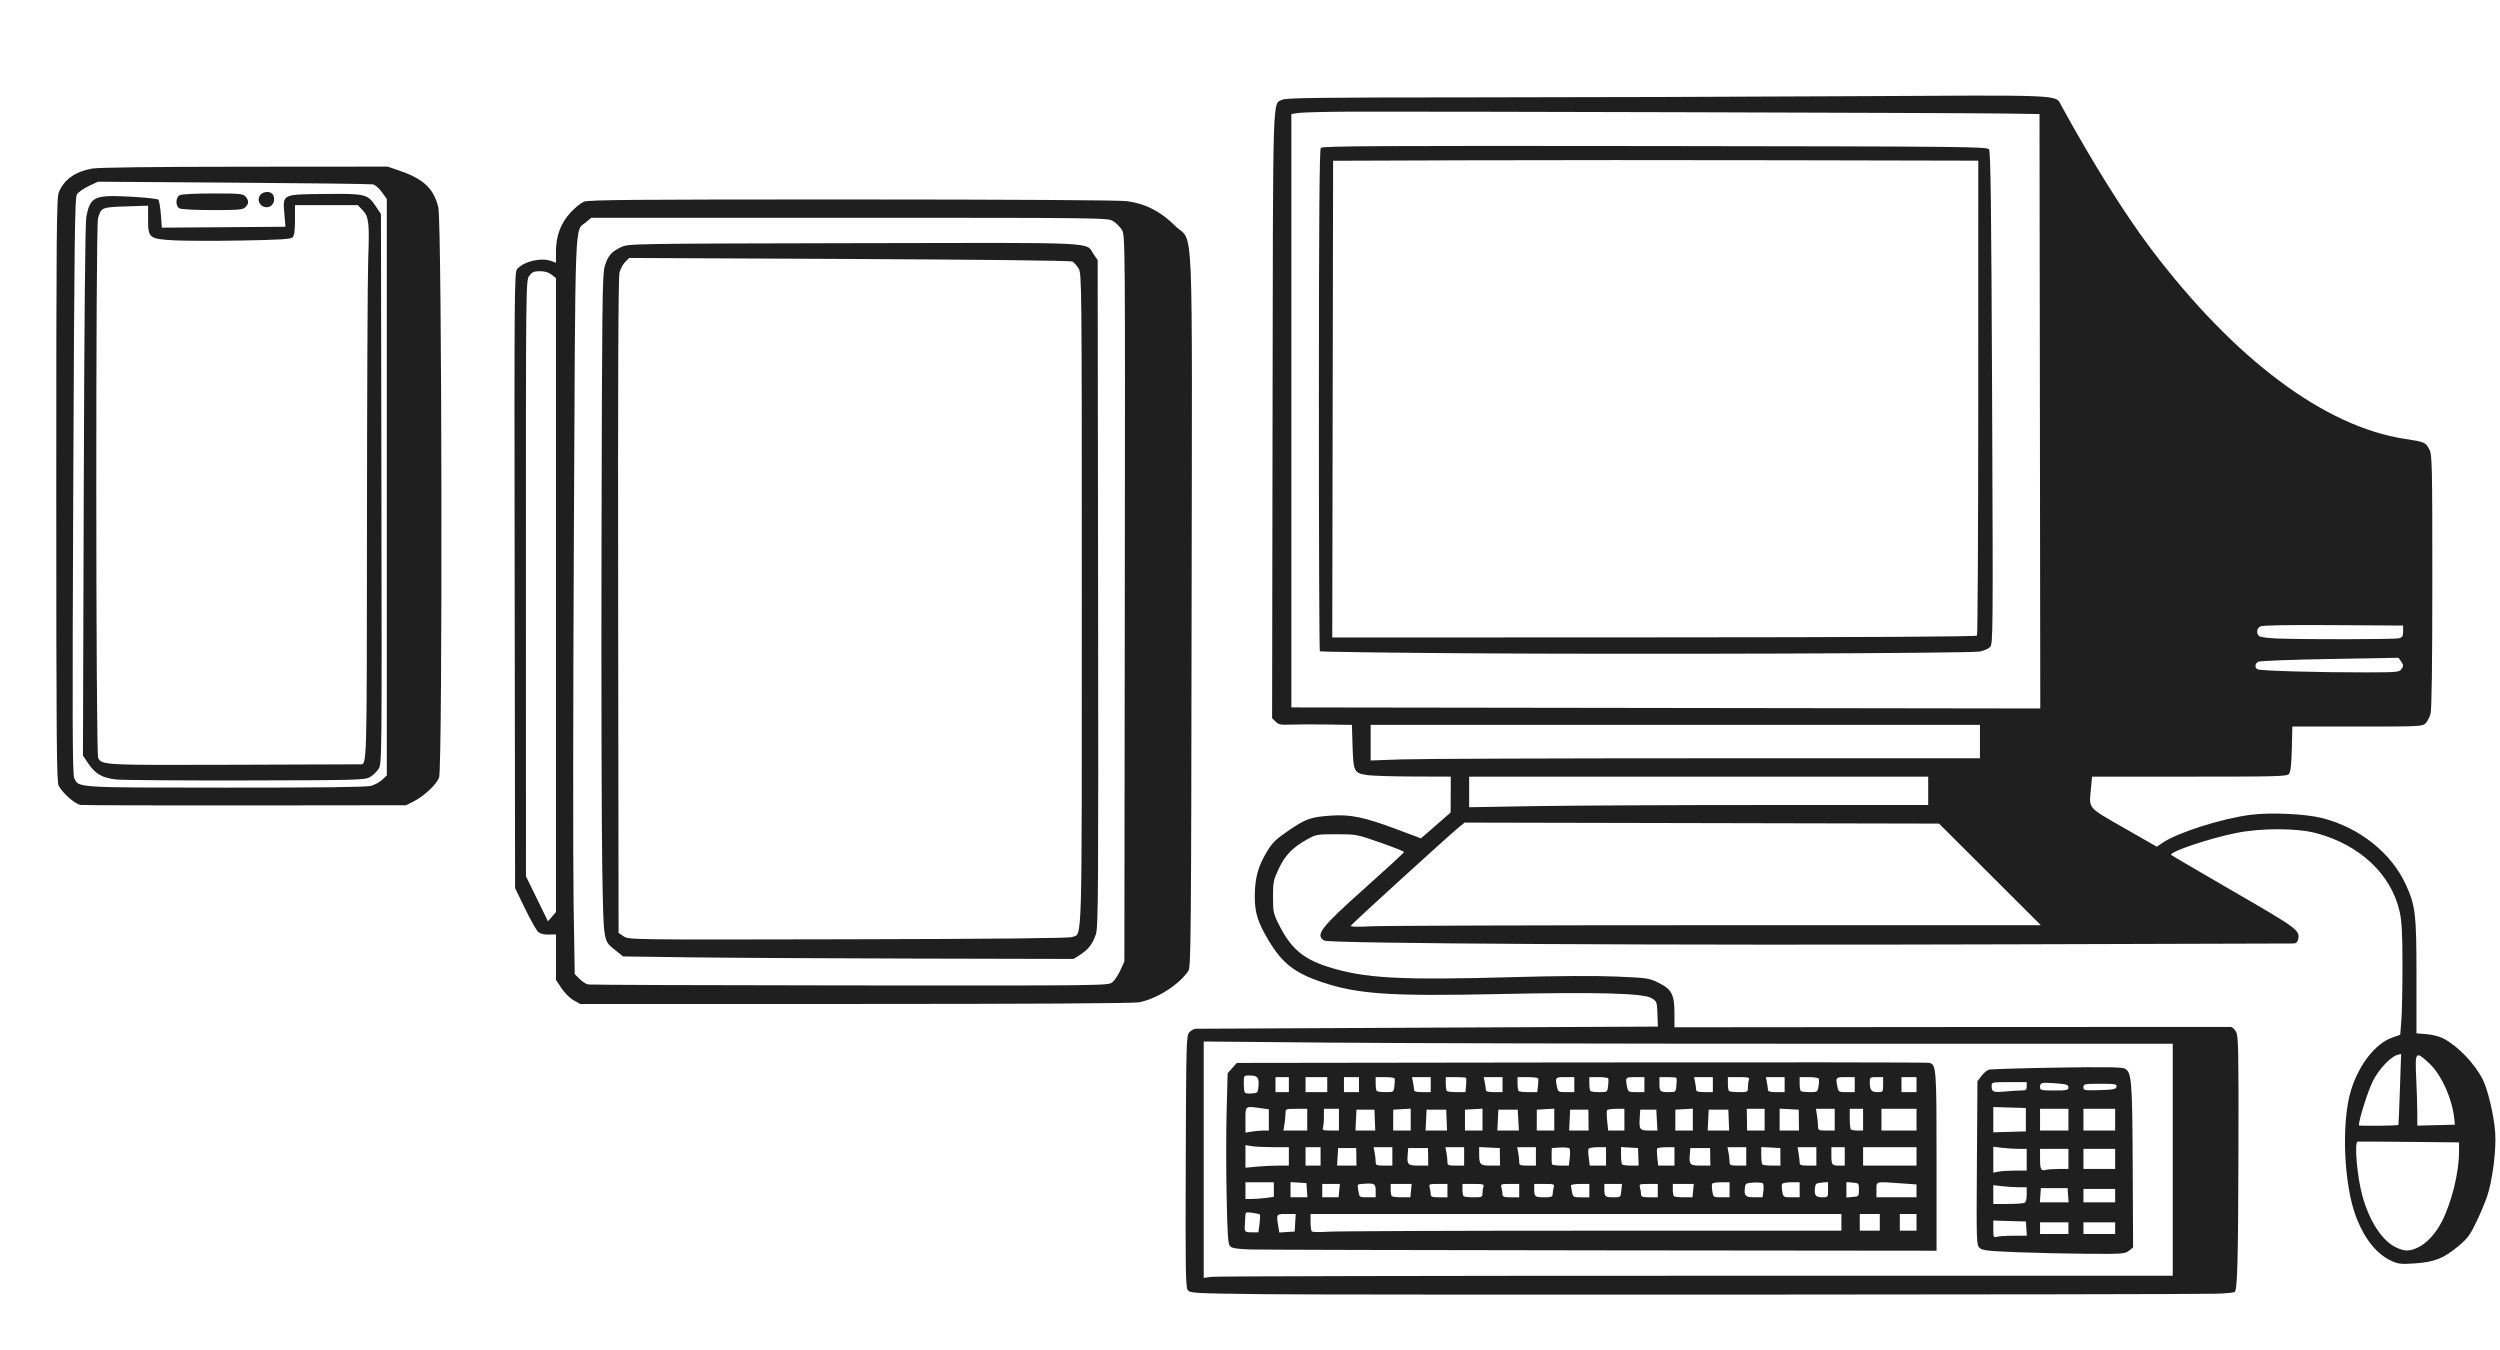
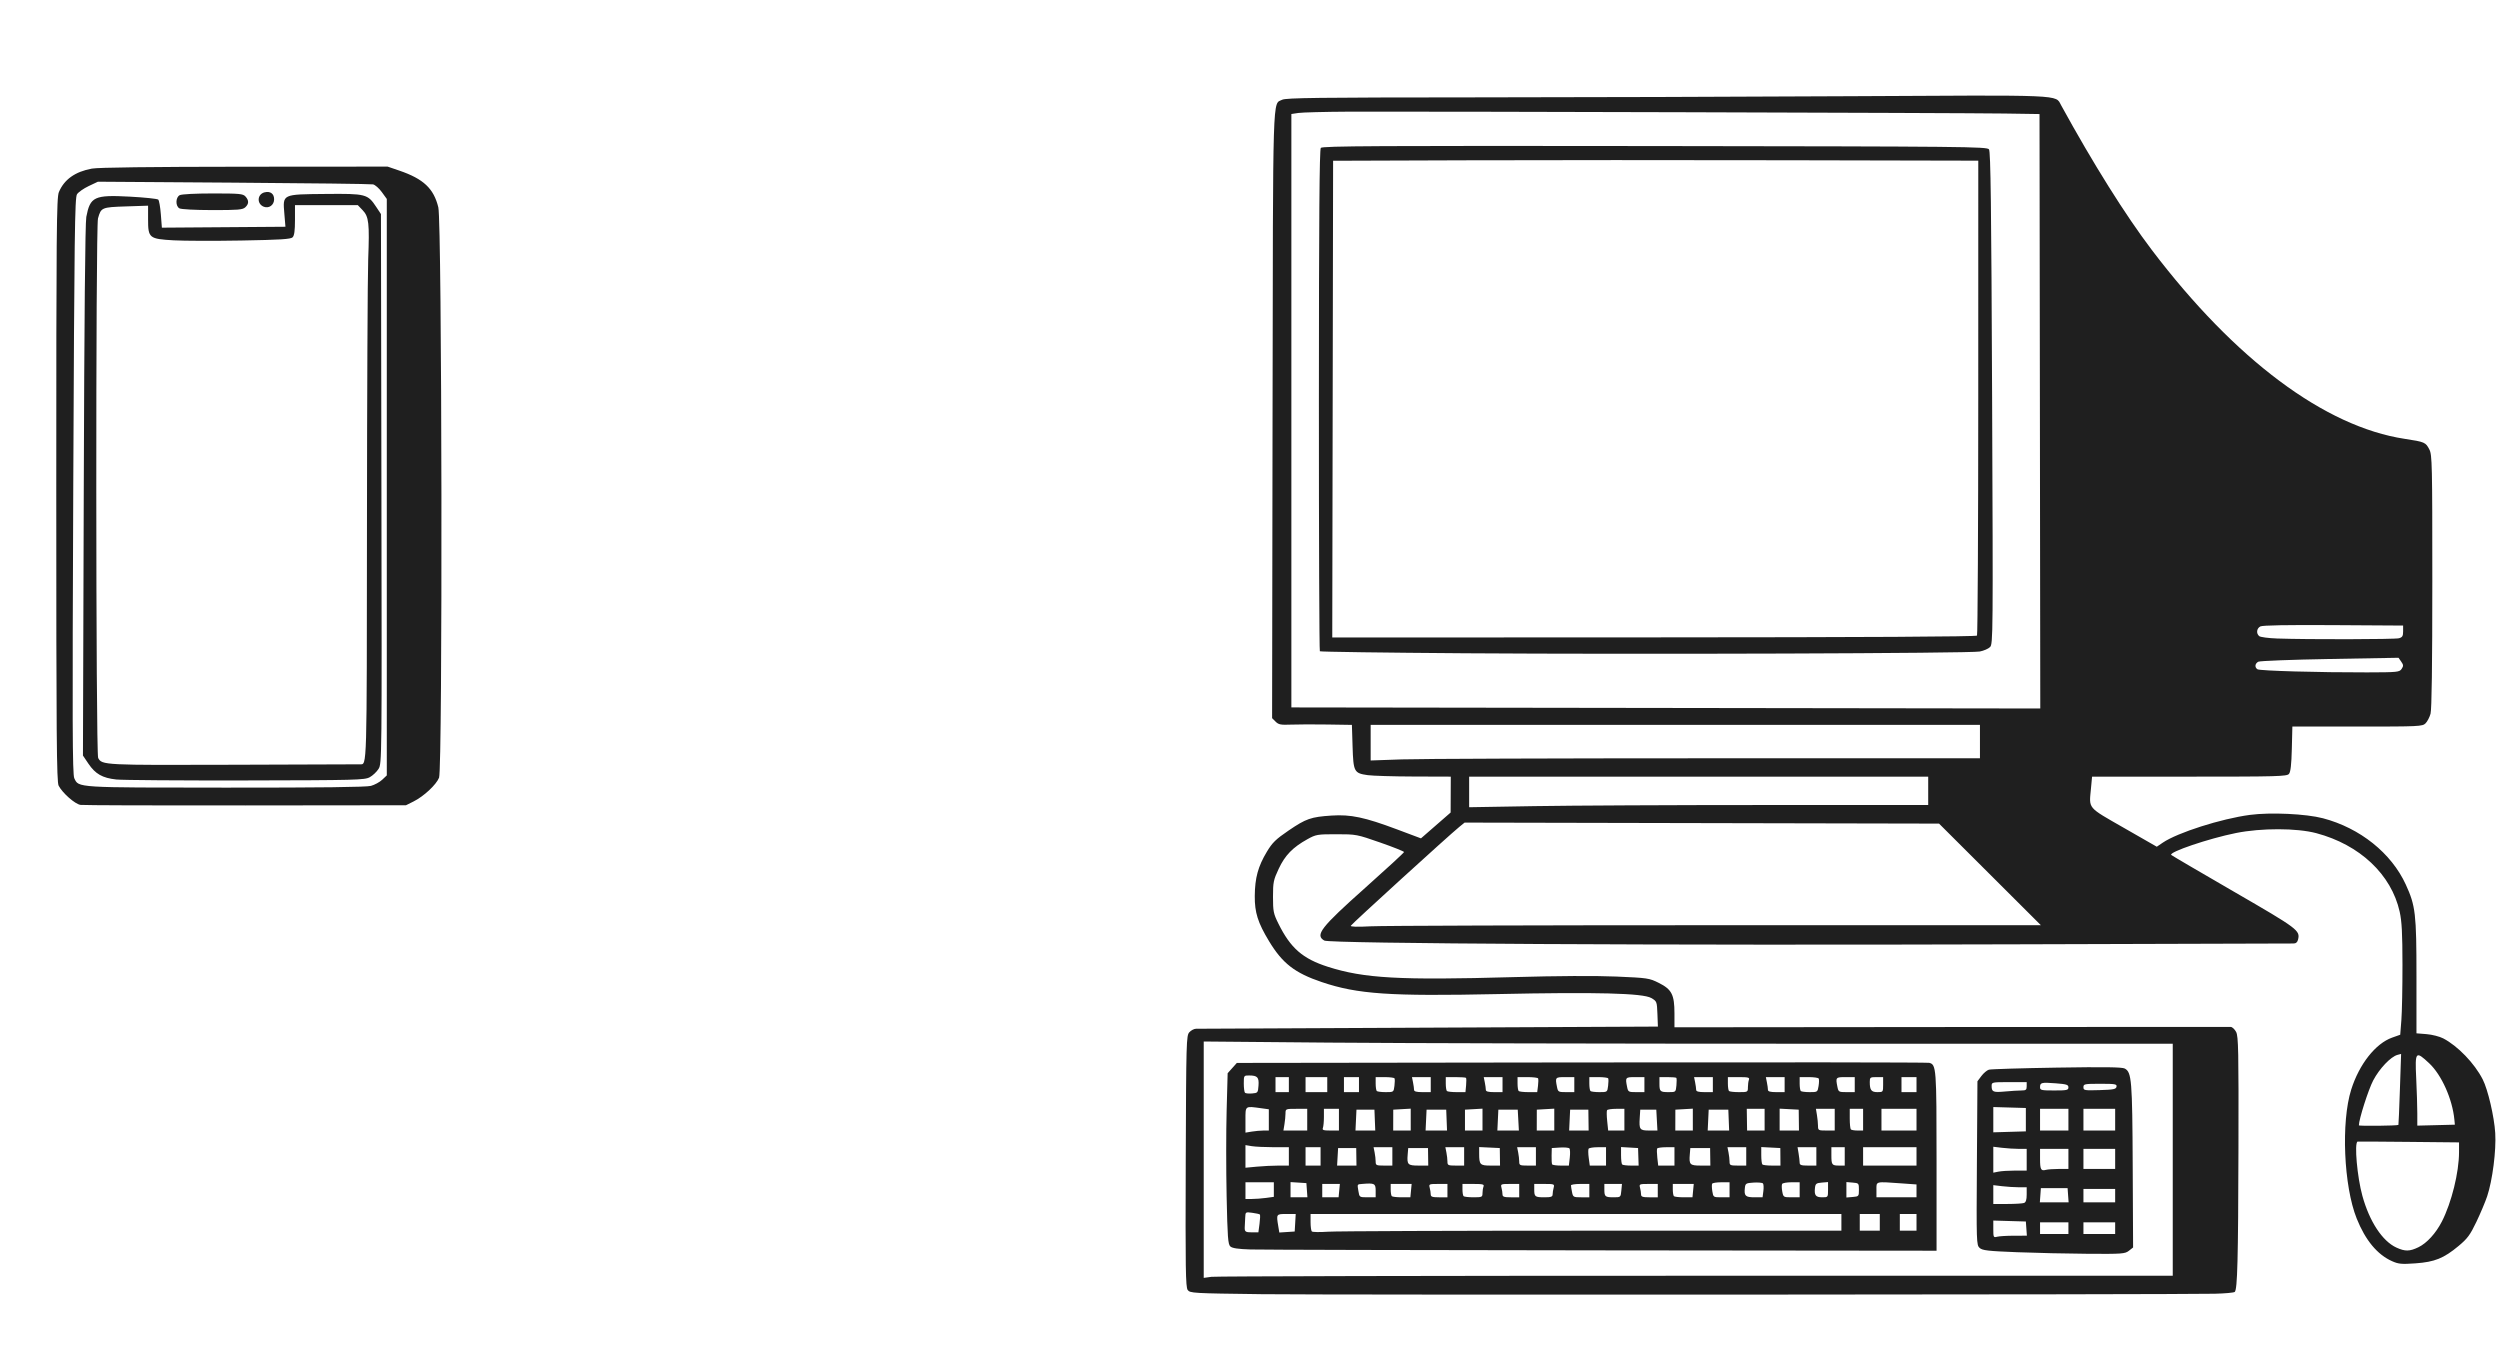
<svg xmlns="http://www.w3.org/2000/svg" xmlns:ns1="http://sodipodi.sourceforge.net/DTD/sodipodi-0.dtd" xmlns:ns2="http://www.inkscape.org/namespaces/inkscape" width="2000" height="1080" viewBox="0 0 529.167 285.75" version="1.1" id="svg1" ns1:docname="header.svg" ns2:version="1.3.2 (1:1.3.2+202311252150+091e20ef0f)">
  <ns1:namedview id="namedview1" pagecolor="#ffffff" bordercolor="#666666" borderopacity="1.0" ns2:showpageshadow="2" ns2:pageopacity="0.0" ns2:pagecheckerboard="0" ns2:deskcolor="#d1d1d1" ns2:zoom="0.53499997" ns2:cx="1000.0001" ns2:cy="540.18695" ns2:window-width="1920" ns2:window-height="1008" ns2:window-x="0" ns2:window-y="0" ns2:window-maximized="1" ns2:current-layer="svg1" />
  <defs id="defs1" />
  <g id="layer1">
    <g id="g3" transform="matrix(0.265,0,0,0.265,88.574,9.8)">
-       <path style="fill:#1f1f1f;fill-opacity:1" d="m 123.842,761.909 c -2.985,-1.691 -7.241,-5.932 -9.667,-9.634 l -4.333,-6.613 v -18.143 -18.143 l -5.859,0.128 c -3.828,0.084 -6.743,-0.672 -8.409,-2.179 -1.402,-1.269 -6.115,-9.651 -10.474,-18.628 l -7.925,-16.322 -0.344,-245.922 c -0.326,-233.023 -0.221,-246.06 2,-248.56 5.57,-6.27 19.373,-9.419 27.59,-6.295 l 3.42,1.3 v -9.25 c 0,-12.339 3.908,-22.599 11.862,-31.141 3.376,-3.625 8.069,-7.406 10.429,-8.401 3.553,-1.498 40.361,-1.802 214,-1.768 127.745,0.025 213.612,0.548 219.695,1.337 14.639,1.899 27.053,8.236 38.437,19.619 15.234,15.234 13.697,-20.227 13.278,306.395 -0.334,259.712 -0.56,285.687 -2.513,288.667 -7.268,11.086 -25.35,22.615 -39.62,25.261 -4.489,0.832 -87.865,1.315 -226.667,1.314 l -219.566,-0.002 z m 430.302,-14.228 c 1.83,-1.44 4.761,-5.79 6.513,-9.667 l 3.185,-7.049 0.337,-290 c 0.334,-287.644 0.315,-290.035 -2.321,-294.346 -1.462,-2.39 -4.614,-5.538 -7.004,-6.995 -4.287,-2.614 -7.142,-2.65 -210.577,-2.654 l -206.231,-0.005 -4.284,3.604 c -9.136,7.687 -8.386,-11.804 -9.629,250.396 -0.619,130.533 -0.716,262.708 -0.217,293.722 l 0.908,56.389 3.853,3.853 c 2.119,2.119 5.198,4.113 6.842,4.43 1.644,0.317 95.758,0.658 209.142,0.758 202.992,0.179 206.205,0.141 209.482,-2.436 z m -339.18,-20.011 -51.545,-0.705 -5.035,-4.077 c -11.145,-9.024 -10.418,-4.892 -11.565,-65.685 -0.563,-29.831 -0.834,-148.738 -0.601,-264.238 0.373,-185.424 0.665,-210.821 2.499,-217.018 2.536,-8.566 5.323,-11.86 13.125,-15.509 5.993,-2.803 6.209,-2.807 185.68,-3.196 199.756,-0.433 185.031,-1.096 191.654,8.631 l 3.333,4.896 0.343,266.058 c 0.308,238.721 0.128,266.705 -1.749,272.356 -2.591,7.802 -6.086,12.341 -12.734,16.537 l -5.141,3.245 -128.36,-0.295 c -70.598,-0.162 -151.555,-0.612 -179.905,-1 z m 307.118,-16.21 c 8.292,-3.266 7.761,15.244 7.755,-270.029 0,-254.895 -0.054,-259.879 -2.595,-264.047 -1.425,-2.337 -3.672,-4.805 -4.995,-5.486 -1.421,-0.732 -74.33,-1.559 -178.195,-2.022 l -175.79,-0.784 -3.117,3.117 c -1.714,1.714 -3.76,5.506 -4.546,8.425 -0.999,3.712 -1.328,83.844 -1.093,266.434 l 0.337,261.125 4.035,2.72 c 4.018,2.708 4.786,2.718 179.333,2.337 118.984,-0.26 176.446,-0.834 178.871,-1.79 z M 109.842,438.321 v -253.162 l -3.513,-2.763 c -2.327,-1.83 -5.465,-2.763 -9.293,-2.763 -4.769,0 -6.258,0.646 -8.509,3.69 -2.725,3.686 -2.728,3.962 -2.696,241.665 l 0.033,237.975 8.79,17.98 8.79,17.98 3.199,-3.719 3.199,-3.719 z" id="path1" />
      <path style="fill:#1f1f1f;fill-opacity:1" d="m -269.957,605.918 c -4.353,-0.631 -14.32,-9.386 -17.44,-15.32 -1.614,-3.07 -1.893,-37.888 -1.893,-236.376 0,-207.429 0.225,-233.315 2.071,-237.733 4.218,-10.099 12.945,-16.321 26.371,-18.803 5.037,-0.931 47.115,-1.451 121.958,-1.508 l 114.268,-0.086 9.333,3.193 c 19.337,6.616 27.511,14.318 31.158,29.359 2.919,12.038 3.483,448.35 0.589,455.554 -2.268,5.645 -12.214,14.903 -20.414,19.001 l -6,2.999 -128,0.15 c -70.4,0.082 -129.8,-0.111 -132,-0.43 z m 232,-15.185 c 2.933,-0.798 6.983,-3.006 9,-4.909 l 3.667,-3.459 V 352.149 121.932 l -3.988,-5.505 c -2.193,-3.028 -5.343,-5.789 -7,-6.136 -1.657,-0.347 -51.781,-0.969 -111.388,-1.381 l -108.375,-0.75 -7.339,3.472 c -4.036,1.909 -8.244,4.853 -9.351,6.542 -1.764,2.692 -2.132,31.363 -2.985,232.881 -0.808,190.776 -0.67,230.45 0.812,233.578 3.627,7.652 0.491,7.458 120.947,7.506 75.696,0.031 112.352,-0.413 116,-1.405 z M -241.417,585.626 c -10.99,-1.176 -16.668,-4.408 -22.222,-12.652 l -4.349,-6.455 0.648,-211.493 c 0.422,-137.529 1.131,-214.03 2.029,-218.748 3.075,-16.159 6.37,-17.699 34.665,-16.2 11.867,0.629 22.137,1.704 22.822,2.389 0.685,0.685 1.612,6.005 2.06,11.822 l 0.815,10.577 49.351,-0.366 49.351,-0.366 -0.869,-10.416 c -1.316,-15.784 -2.004,-15.456 33.055,-15.785 32.175,-0.302 33.493,0.039 40.383,10.449 l 3.72,5.621 0.374,219.431 c 0.369,216.927 0.343,219.48 -2.274,223.7 -1.456,2.348 -4.625,5.348 -7.04,6.667 -4.102,2.24 -10.646,2.41 -99.059,2.582 -52.067,0.101 -98.624,-0.239 -103.46,-0.757 z m 194.794,-12.12 c 5.547,-0.04 5.364,6.329 5.494,-191.397 0.069,-104.084 0.511,-199.444 0.982,-211.91 1.096,-28.99 0.515,-34.124 -4.451,-39.307 l -3.858,-4.027 h -25.084 -25.084 v 11.905 c 0,8.479 -0.542,12.447 -1.884,13.789 -1.504,1.504 -9.772,2.024 -41,2.576 -21.514,0.38 -45.821,0.308 -54.017,-0.16 -19.594,-1.119 -20.432,-1.807 -20.432,-16.765 v -10.909 l -17.667,0.583 c -19.429,0.641 -19.904,0.845 -22.344,9.587 -1.896,6.791 -1.759,427.422 0.14,430.97 3.062,5.72 4.139,5.775 108.013,5.419 54.555,-0.187 100.091,-0.346 101.191,-0.354 z M -190.957,129.425 c -3.233,-1.883 -3.073,-8.737 0.246,-10.513 1.502,-0.804 12.548,-1.38 26.46,-1.38 21.442,0 24.106,0.249 26.088,2.438 2.868,3.169 2.794,5.95 -0.232,8.688 -2.082,1.884 -5.932,2.201 -26.333,2.166 -13.737,-0.023 -24.887,-0.618 -26.228,-1.4 z m 67.451,-1.267 c -5.763,-2.239 -5.379,-10.008 0.57,-11.501 4.588,-1.152 7.647,1.058 7.647,5.524 0,4.587 -4.106,7.574 -8.216,5.977 z" id="path2" />
      <path style="fill:#1f1f1f;fill-opacity:1" d="m 672.786,996.72 c -54.23,-0.674 -56.517,-0.804 -58.366,-3.334 -1.644,-2.249 -1.871,-17.228 -1.558,-102.861 0.35,-96.034 0.471,-100.344 2.879,-103.005 1.382,-1.527 3.782,-2.786 5.333,-2.797 1.551,-0.012 85.194,-0.404 185.873,-0.873 l 183.053,-0.852 -0.386,-10.087 c -0.379,-9.909 -0.466,-10.134 -4.918,-12.729 -6.659,-3.882 -43.788,-4.835 -122.755,-3.149 -86.112,1.838 -111.836,0.079 -140.483,-9.604 -21.48,-7.261 -31.323,-14.896 -42.036,-32.607 -8.977,-14.84 -11.531,-22.92 -11.425,-36.138 0.117,-14.451 2.626,-23.633 9.655,-35.333 4.383,-7.296 7.119,-9.971 17.299,-16.912 14.013,-9.555 17.928,-10.92 34.389,-11.996 15.33,-1.001 26.415,1.341 52.313,11.052 l 19.093,7.16 11.846,-10.319 11.846,-10.319 0.061,-14.333 0.061,-14.333 -29.667,-0.097 c -16.317,-0.053 -32.841,-0.549 -36.72,-1.101 -10.854,-1.545 -11.426,-2.626 -12.055,-22.8 l -0.54,-17.335 -19.509,-0.306 c -10.73,-0.169 -23.822,-0.131 -29.092,0.083 -8.243,0.335 -9.972,10e-4 -12.361,-2.388 l -2.778,-2.778 0.361,-242.305 c 0.393,-263.778 -0.103,-247.606 7.725,-251.655 2.899,-1.499 29.205,-1.827 150.74,-1.88 80.976,-0.035 217.429,-0.457 303.229,-0.937 171.888,-0.962 163.48,-1.317 168.101,7.11 25.726,46.913 51.419,87.909 72.525,115.722 66.484,87.612 138.215,141.174 202.04,150.865 15.97,2.425 16.688,2.738 19.665,8.569 2.159,4.229 2.331,12.018 2.326,105.233 0,66.765 -0.481,102.38 -1.418,105.753 -0.777,2.798 -2.574,6.248 -3.993,7.667 -2.463,2.463 -4.938,2.58 -54.477,2.58 h -51.897 l -0.437,17.8 c -0.309,12.588 -0.972,18.444 -2.267,20 -1.662,1.999 -8.952,2.2 -79.553,2.2 h -77.723 l -0.91,9.716 c -1.521,16.236 -3.132,14.326 26.31,31.194 l 26.293,15.064 4.794,-3.253 c 11.803,-8.01 46.65,-19.115 69.567,-22.169 16.392,-2.185 44.844,-0.871 58.386,2.695 29.611,7.799 54.617,27.819 66.147,52.958 7.782,16.968 8.52,23.317 8.52,73.307 v 45.511 l 8.039,0.645 c 4.421,0.355 10.421,1.884 13.333,3.399 11.632,6.05 25.004,19.938 31.548,32.766 4.163,8.16 9.175,29.638 9.996,42.835 0.863,13.87 -2.2,37.843 -6.458,50.555 -1.494,4.461 -5.364,13.644 -8.598,20.405 -5.003,10.457 -7.124,13.328 -14.204,19.224 -11.876,9.889 -19.089,12.802 -34.423,13.9 -11.073,0.793 -13.55,0.567 -18.667,-1.707 -11.837,-5.259 -21.349,-16.717 -28.306,-34.094 -10.373,-25.911 -12.551,-77.12 -4.38,-102.984 6.413,-20.302 19.405,-36.804 32.689,-41.522 l 6.461,-2.295 0.913,-11.676 c 0.502,-6.422 0.897,-26.32 0.877,-44.218 -0.028,-25.299 -0.527,-34.736 -2.24,-42.398 -6.653,-29.747 -31.835,-53.465 -66.58,-62.709 -15.568,-4.142 -43.896,-4.191 -64.182,-0.111 -21.762,4.377 -54.104,15.35 -51.661,17.527 0.646,0.576 23.28,13.838 50.296,29.472 51.156,29.603 52.79,30.83 50.928,38.246 -0.519,2.069 -1.724,3.032 -3.741,2.988 -1.636,-0.035 -102.275,0.263 -223.641,0.661 -277.594,0.912 -546.013,-0.548 -550.333,-2.994 -7.638,-4.323 -2.891,-10.447 32.667,-42.144 17.05,-15.199 31,-28.058 31,-28.575 0,-0.517 -8.55,-3.928 -19,-7.579 -18.713,-6.539 -19.242,-6.639 -35,-6.639 -15.243,0 -16.338,0.187 -23.139,3.954 -11.728,6.496 -17.911,12.857 -22.95,23.611 -4.208,8.979 -4.578,10.792 -4.578,22.435 0,11.58 0.368,13.41 4.29,21.333 9.733,19.663 19.373,28.084 39.546,34.546 28.904,9.259 57.123,10.831 148.164,8.252 35.358,-1.001 65.631,-1.17 82.128,-0.458 25.174,1.086 26.416,1.271 34,5.06 10.367,5.179 12.534,9.39 12.537,24.367 v 11.101 l 221,-0.21 c 121.55,-0.116 222.035,-0.161 223.299,-0.101 1.264,0.06 3.222,1.895 4.351,4.077 1.793,3.468 2.025,15.184 1.838,93 -0.213,88.781 -0.822,112.496 -2.939,114.592 -0.615,0.609 -7.815,1.266 -16,1.46 -30.159,0.717 -707.437,1.026 -761.99,0.348 z m 347.628,-14.702 380.814,-6e-4 v -92.666 -92.666 l -286.78,3.5e-4 c -157.729,1.9e-4 -331.879,-0.398 -387,-0.886 l -100.22,-0.886 v 94.401 94.401 l 6.186,-0.848 c 3.402,-0.466 177.552,-0.848 387,-0.849 z m 256.322,-18.807 c -23.137,-0.907 -27.544,-1.414 -29.765,-3.424 -2.53,-2.29 -2.594,-4.267 -2.175,-67.73 l 0.431,-65.371 3.168,-4.222 c 1.743,-2.322 4.443,-4.592 6,-5.044 1.557,-0.452 25.951,-1.193 54.208,-1.647 38.028,-0.611 52.133,-0.42 54.288,0.733 5.523,2.956 6.027,9.133 6.352,77.884 l 0.308,65.038 -3.342,2.629 c -3.117,2.452 -5.329,2.615 -32.829,2.424 -16.218,-0.113 -41.708,-0.684 -56.645,-1.27 z m -2.432,-13.174 10.41,-0.018 -0.41,-5.667 -0.41,-5.667 -13,-0.382 -13,-0.382 v 6.87 c 0,6.474 0.173,6.824 3,6.066 1.65,-0.442 7.684,-0.812 13.41,-0.822 z m 43.59,-6.018 v -4.667 h -11.333 -11.333 v 4.667 4.667 h 11.333 11.333 z m 37.333,0 v -4.667 h -12.667 -12.667 v 4.667 4.667 h 12.667 12.667 z m -72.776,-20.143 c 1.48,-0.568 2.109,-2.556 2.109,-6.667 v -5.857 l -6.333,-0.012 c -3.483,-0.006 -9.483,-0.39 -13.333,-0.852 l -7,-0.841 v 7.519 7.519 h 11.224 c 6.173,0 12.173,-0.364 13.333,-0.809 z m 35.186,-6.191 -0.41,-5.667 h -10.667 -10.667 l -0.41,5.667 -0.41,5.667 h 11.487 11.487 z m 37.59,0.333 v -5.333 h -12.667 -12.667 v 5.333 5.333 h 12.667 12.667 z m -79.833,-20 h 9.167 v -8.667 -8.667 l -6.333,-0.012 c -3.483,-0.006 -9.483,-0.39 -13.333,-0.852 l -7,-0.841 v 10.352 10.352 l 4.167,-0.833 c 2.292,-0.458 8.292,-0.833 13.333,-0.833 z m 34.833,-1.315 7.667,-0.018 v -8 -8 h -11.333 -11.333 v 7.778 c 0,8.671 0.706,10.04 4.633,8.984 1.485,-0.399 6.151,-0.734 10.367,-0.744 z m 45,-8.018 v -8 h -12.667 -12.667 v 8 8 h 12.667 12.667 z m -71.333,-31.333 v -9.333 l -13,-0.382 -13,-0.382 v 10.097 10.097 l 13,-0.382 13,-0.382 z m 34,0 v -8.667 h -11.333 -11.333 v 8.667 8.667 h 11.333 11.333 z m 37.333,0 v -8.667 h -12.667 -12.667 v 8.667 8.667 h 12.667 12.667 z m -75,-23.324 c 3.731,-0.008 4.333,-0.473 4.333,-3.343 v -3.333 h -14 c -13.778,0 -14,0.049 -14,3.111 0,4.725 1.269,5.246 10.667,4.376 4.767,-0.441 10.617,-0.806 13,-0.811 z m 37.667,-2.484 c 0,-2.129 -1.434,-2.583 -10.262,-3.25 -11.379,-0.861 -12.405,-0.601 -12.405,3.137 0,2.359 1.004,2.588 11.333,2.588 10.151,0 11.333,-0.258 11.333,-2.474 z m 38.416,-0.526 c 0.401,-2.097 -0.912,-2.333 -12.985,-2.333 -12.622,0 -13.431,0.164 -13.431,2.715 0,2.571 0.687,2.695 12.985,2.333 11.127,-0.327 13.048,-0.715 13.431,-2.715 z M 664.611,961.021 c -9.929,-0.31 -14.577,-1.002 -16.123,-2.402 -1.874,-1.696 -2.284,-7.223 -2.977,-40.186 -0.442,-21.02 -0.439,-51.712 0.01,-68.204 l 0.809,-29.985 3.675,-4.113 3.674,-4.113 275.11,-0.38 c 151.31,-0.209 276.357,-0.073 277.881,0.301 5.702,1.402 5.895,3.988 5.895,78.808 v 71.271 l -267,-0.281 c -146.85,-0.155 -273.277,-0.477 -280.95,-0.716 z m 7.178,-20.491 c 0.498,-3.752 0.625,-7.103 0.282,-7.445 -0.343,-0.343 -3.073,-0.952 -6.067,-1.353 -5.412,-0.726 -5.445,-0.704 -5.641,3.779 -0.109,2.48 -0.271,5.709 -0.36,7.176 -0.254,4.166 0.368,4.667 5.798,4.667 h 5.083 z m 28.508,-0.844 0.403,-7 h -7.403 c -8.154,0 -8.147,-0.011 -6.537,9.732 l 0.837,5.066 6.148,-0.399 6.148,-0.399 z m 237.135,6.333 h 199.128 v -6.667 -6.667 h -212 -212 v 6.444 c 0,3.544 0.45,6.914 1,7.488 0.55,0.574 6.342,0.674 12.871,0.222 6.529,-0.452 101.479,-0.821 211,-0.821 z m 229.795,-6.667 v -6.667 h -8 -8 v 6.667 6.667 h 8 8 z m 29.333,0 v -6.667 h -6.667 -6.667 v 6.667 6.667 h 6.667 6.667 z m -519.519,-19.515 6.186,-0.848 v -5.819 -5.819 h -11.333 -11.333 v 6.667 6.667 h 5.147 c 2.831,0 7.931,-0.382 11.333,-0.848 z m 32.596,-6.152 -0.41,-5.667 -6.333,-0.406 -6.333,-0.406 v 6.073 6.073 h 6.743 6.743 z m 25.819,0.333 0.509,-5.333 h -7.035 -7.035 v 5.333 5.333 h 6.527 6.527 z m 29.105,0 c 0,-5.7 -0.921,-6.162 -10.667,-5.351 -4.246,0.353 -4.052,-0.004 -3.118,5.755 0.795,4.9 0.84,4.93 7.292,4.93 h 6.492 z m 28.229,0 0.509,-5.333 h -8.369 -8.368 v 4.444 c 0,2.444 0.4,4.844 0.889,5.333 0.489,0.489 4.026,0.889 7.86,0.889 h 6.971 z m 29.105,0 v -5.333 h -7.489 c -7.116,0 -7.449,0.15 -6.685,3 0.442,1.65 0.812,4.05 0.822,5.333 0.015,1.909 1.232,2.333 6.685,2.333 h 6.667 z m 28,2.109 c 0,-1.773 0.364,-4.173 0.809,-5.333 0.688,-1.792 -0.515,-2.109 -8,-2.109 h -8.809 v 4.444 c 0,2.444 0.4,4.844 0.889,5.333 0.489,0.489 4.089,0.889 8,0.889 6.632,0 7.111,-0.217 7.111,-3.224 z m 29.333,-2.109 v -5.333 h -7.489 c -7.115,0 -7.449,0.15 -6.685,3 0.442,1.65 0.812,4.05 0.822,5.333 0.015,1.909 1.232,2.333 6.685,2.333 h 6.667 z m 26.685,3 c 0.01,-1.283 0.38,-3.683 0.822,-5.333 0.77,-2.872 0.455,-3 -7.352,-3 h -8.155 v 4.444 c 0,5.789 0.573,6.222 8.222,6.222 5.242,0 6.448,-0.435 6.463,-2.333 z m 29.315,-3 v -5.333 h -7.333 c -4.033,0 -7.333,0.525 -7.333,1.167 0,0.642 0.375,3.042 0.833,5.333 0.797,3.983 1.12,4.167 7.333,4.167 h 6.5 z m 25.562,0 0.509,-5.333 h -7.035 -7.035 v 4.444 c 0,5.703 0.619,6.222 7.415,6.222 5.604,0 5.641,-0.032 6.146,-5.333 z m 29.105,0 v -5.333 h -7.489 c -7.116,0 -7.449,0.15 -6.685,3 0.442,1.65 0.812,4.05 0.822,5.333 0.015,1.909 1.232,2.333 6.685,2.333 h 6.667 z m 28.229,0 0.509,-5.333 h -8.368 -8.369 v 4.444 c 0,2.444 0.4,4.844 0.889,5.333 0.489,0.489 4.026,0.889 7.86,0.889 h 6.971 z m 29.105,-0.667 v -6 h -6.588 c -3.623,0 -6.901,0.506 -7.283,1.125 -0.383,0.619 -0.339,3.319 0.096,6 0.785,4.835 0.844,4.875 7.283,4.875 h 6.492 z m 27.013,1 c 0.351,-2.75 0.2,-5.486 -0.335,-6.081 -0.535,-0.594 -3.907,-0.894 -7.492,-0.667 -6.052,0.384 -6.55,0.685 -6.952,4.193 -0.733,6.399 0.426,7.554 7.578,7.554 h 6.563 z m 28.987,-1 v -6 h -6.588 c -3.623,0 -6.952,0.59 -7.398,1.311 -0.446,0.721 -0.414,3.421 0.07,6 0.864,4.604 0.998,4.689 7.398,4.689 h 6.518 z m 22.667,-0.081 v -6.08 l -5,0.414 c -4.381,0.363 -5.054,0.882 -5.433,4.193 -0.679,5.934 0.548,7.554 5.724,7.554 4.701,0 4.709,-0.01 4.709,-6.08 z m 24.667,0.081 c 0,-5.2 -0.124,-5.344 -5,-5.747 l -5,-0.414 v 6.161 6.161 l 5,-0.414 c 4.875,-0.404 5,-0.547 5,-5.747 z m 46,0.866 v -5.134 l -12.205,-0.866 c -20.971,-1.489 -19.795,-1.793 -19.795,5.134 v 6 h 16 16 z m -509.667,-20.19 8.333,-0.009 v -7.333 -7.333 l -12.333,-0.015 c -6.783,-0.008 -14.583,-0.387 -17.333,-0.841 l -5,-0.826 v 9.034 9.034 l 9,-0.85 c 4.95,-0.467 12.75,-0.854 17.333,-0.859 z m 33.667,-7.343 v -7.333 h -6 -6 v 7.333 7.333 h 6 6 z m 28.573,0.333 -0.102,-7 h -7.236 -7.236 l -0.403,7 -0.403,7 h 7.74 7.74 z m 28.76,-0.333 v -7.333 h -7.5 -7.5 l 0.833,4.167 c 0.458,2.292 0.833,5.592 0.833,7.333 0,2.911 0.538,3.167 6.667,3.167 h 6.667 z m 28.573,0.333 -0.102,-7 h -7.903 -7.903 l -0.422,5.14 c -0.666,8.107 0.074,8.86 8.718,8.86 h 7.713 z m 28.76,-0.333 v -7.333 h -7.5 -7.5 l 0.833,4.167 c 0.458,2.292 0.833,5.592 0.833,7.333 0,2.911 0.538,3.167 6.667,3.167 h 6.667 z m 28.578,0.333 -0.097,-7 -8.241,-0.397 -8.241,-0.397 v 5.288 c 0,8.759 0.719,9.506 9.147,9.506 h 7.528 z m 28.755,-0.333 v -7.333 h -7.5 -7.5 l 0.833,4.167 c 0.458,2.292 0.833,5.592 0.833,7.333 0,2.911 0.538,3.167 6.667,3.167 h 6.667 z m 27.054,1 c 0.404,-3.483 0.265,-6.82 -0.307,-7.414 -0.573,-0.594 -3.975,-0.894 -7.561,-0.667 l -6.519,0.414 -0.145,6 c -0.08,3.3 0.105,6.45 0.412,7 0.307,0.55 3.444,1 6.972,1 h 6.415 z m 28.946,-1 v -7.333 h -6.588 c -3.623,0 -6.92,0.538 -7.327,1.195 -0.406,0.657 -0.36,3.957 0.102,7.333 l 0.841,6.138 h 6.485 6.486 z m 25.823,0.333 -0.227,-7 -6.798,-0.403 -6.798,-0.403 v 6.514 c 0,3.583 0.4,6.914 0.889,7.403 0.489,0.489 3.65,0.889 7.025,0.889 h 6.136 z m 28.843,-0.333 v -7.333 h -6.588 c -3.623,0 -6.867,0.451 -7.207,1.002 -0.34,0.551 -0.298,3.851 0.095,7.333 l 0.714,6.332 h 6.493 6.493 z m 28.573,0.333 -0.101,-7 h -7.903 -7.903 l -0.422,5.14 c -0.666,8.107 0.074,8.86 8.718,8.86 h 7.713 z m 28.76,-0.333 v -7.333 h -7.5 -7.5 l 0.833,4.167 c 0.458,2.292 0.833,5.592 0.833,7.333 0,2.911 0.538,3.167 6.667,3.167 h 6.667 z m 27.278,0.332 -0.055,-6.999 -7.612,-0.4 -7.612,-0.4 v 6.511 c 0,3.581 0.4,6.911 0.889,7.4 0.489,0.489 3.939,0.888 7.667,0.888 l 6.778,-10e-4 z m 28.722,-0.332 v -7.333 h -7.508 -7.508 l 0.827,5 c 0.455,2.75 0.833,6.05 0.841,7.333 0.012,1.909 1.227,2.333 6.681,2.333 h 6.667 z m 22.667,0 v -7.333 h -5.333 -5.333 v 6.444 c 0,7.649 0.434,8.222 6.222,8.222 h 4.444 z m 57.333,0 v -7.333 h -21.333 -21.333 v 7.333 7.333 h 21.333 21.333 z m -521.667,-20.652 4.333,-0.015 v -8.485 -8.485 l -6.186,-0.848 c -12.986,-1.78 -12.481,-2.158 -12.481,9.327 v 10.174 l 5,-0.826 c 2.75,-0.455 6.95,-0.833 9.333,-0.841 z m 35,-8.681 v -8.667 h -8.667 c -8.562,0 -8.667,0.044 -8.681,3.667 -0.01,2.017 -0.387,5.917 -0.841,8.667 l -0.827,5 h 9.508 9.508 z m 25.333,0 v -8.667 h -6 -6 v 6.558 c 0,3.607 -0.364,7.507 -0.809,8.667 -0.673,1.754 0.339,2.109 6,2.109 h 6.809 z m 28.68,0.333 -0.326,-8.333 h -7.177 -7.177 l -0.397,8.333 -0.397,8.333 h 7.9 7.9 z m 28.654,-0.403 v -8.736 l -6.978,0.403 -6.978,0.403 -0.022,8.333 -0.022,8.333 7,1.9e-4 7,1.9e-4 z m 28.68,0.403 -0.326,-8.333 h -7.844 -7.844 l -0.397,8.333 -0.397,8.333 h 8.566 8.566 z m 28.654,-0.403 v -8.736 l -7,0.403 -7,0.403 v 8.329 8.329 l 7,0.004 7,0.004 z m 28.606,0.403 -0.452,-8.333 h -7.744 -7.744 l -0.397,8.333 -0.397,8.333 h 8.592 8.592 z m 28.727,-0.403 v -8.736 l -6.978,0.403 -6.978,0.403 -0.022,8.333 -0.022,8.333 7,1.9e-4 7,1.9e-4 z m 27.335,0.403 -0.109,-8.333 h -7.28 -7.28 l -0.397,8.333 -0.397,8.333 h 7.786 7.786 z m 28.665,-0.333 v -8.667 h -6.588 c -3.623,0 -6.891,0.491 -7.262,1.091 -0.371,0.6 -0.322,4.5 0.108,8.667 l 0.782,7.576 h 6.48 6.48 z m 25.939,0.333 -0.452,-8.333 h -6.41 -6.41 l -0.413,6.497 c -0.596,9.379 -0.01,10.169 7.567,10.169 h 6.571 z m 28.727,-0.403 v -8.736 l -6.978,0.403 -6.978,0.403 -0.022,8.333 -0.022,8.333 7,1.9e-4 7,1.9e-4 z m 28.68,0.403 -0.326,-8.333 h -7.844 -7.844 l -0.397,8.333 -0.397,8.333 h 8.566 8.566 z m 28.654,-0.333 v -8.667 h -7.124 -7.124 l 0.124,8.663 0.124,8.663 7,0.003 7,0.003 z m 27.341,0.333 -0.104,-8.333 -7.619,-0.4 -7.619,-0.4 v 8.733 8.733 h 7.722 7.722 z m 28.659,-0.333 v -8.667 h -7.508 -7.508 l 0.827,5 c 0.455,2.75 0.833,6.65 0.841,8.667 0.014,3.509 0.301,3.667 6.681,3.667 h 6.667 z m 22.667,0 v -8.667 h -5.333 -5.333 v 7.778 c 0,4.278 0.4,8.178 0.889,8.667 0.489,0.489 2.889,0.889 5.333,0.889 h 4.444 z m 42.667,0 v -8.667 h -14 -14 v 8.667 8.667 h 14 14 z M 670.981,830.151 c 0.476,-6.648 -0.835,-8.081 -7.42,-8.112 -4.294,-0.02 -4.333,0.038 -4.333,6.424 0,3.544 0.429,6.873 0.952,7.397 0.524,0.524 3.074,0.774 5.667,0.556 4.549,-0.383 4.729,-0.603 5.134,-6.265 z m 24.247,-0.799 v -6 h -5.333 -5.333 v 6 6 h 5.333 5.333 z m 30.667,0 v -6 h -8.667 -8.667 v 6 6 h 8.667 8.667 z m 25.333,0 v -6 h -6 -6 v 6 6 h 6 6 z m 28.335,1 c 0.345,-2.75 0.375,-5.45 0.067,-6 -0.308,-0.55 -3.824,-1 -7.814,-1 h -7.255 v 5.111 c 0,2.811 0.4,5.511 0.889,6 0.489,0.489 3.723,0.889 7.187,0.889 6.278,0 6.301,-0.016 6.925,-5 z m 28.998,-1 v -6 h -7.5 -7.5 l 0.833,4.167 c 0.458,2.292 0.833,4.992 0.833,6 0,1.311 1.899,1.833 6.667,1.833 h 6.667 z m 28.235,0.597 c 0.283,-2.971 0.246,-5.671 -0.082,-6 -0.329,-0.329 -4.097,-0.597 -8.375,-0.597 h -7.778 v 5.111 c 0,2.811 0.4,5.511 0.889,6 0.489,0.489 4.026,0.889 7.86,0.889 h 6.971 z m 29.098,-0.597 v -6 h -7.5 -7.5 l 0.833,4.167 c 0.458,2.292 0.833,4.992 0.833,6 0,1.311 1.899,1.833 6.667,1.833 h 6.667 z m 28.335,1 c 0.345,-2.75 0.375,-5.45 0.067,-6 -0.308,-0.55 -4.124,-1 -8.481,-1 h -7.921 v 5.111 c 0,2.811 0.4,5.511 0.889,6 0.489,0.489 4.023,0.889 7.854,0.889 h 6.965 z m 28.998,-1 v -6 h -7.333 c -7.883,0 -8.031,0.178 -6.5,7.833 0.797,3.983 1.12,4.167 7.333,4.167 h 6.5 z m 27.002,1 c 0.345,-2.75 0.375,-5.45 0.067,-6 -0.308,-0.55 -3.824,-1 -7.814,-1 h -7.255 v 5.111 c 0,2.811 0.4,5.511 0.889,6 0.489,0.489 3.723,0.889 7.188,0.889 6.278,0 6.301,-0.016 6.925,-5 z m 28.998,-1 v -6 h -7.333 c -7.883,0 -8.031,0.178 -6.5,7.833 0.797,3.983 1.12,4.167 7.333,4.167 h 6.5 z m 25.569,0.597 c 0.283,-2.971 0.246,-5.671 -0.082,-6 -0.329,-0.329 -3.497,-0.597 -7.042,-0.597 h -6.444 v 5.111 c 0,6.418 0.507,6.889 7.415,6.889 5.616,0 5.64,-0.021 6.153,-5.403 z m 29.098,-0.597 v -6 h -7.5 -7.5 l 0.833,4.167 c 0.458,2.292 0.833,4.992 0.833,6 0,1.311 1.899,1.833 6.667,1.833 h 6.667 z m 28,2.109 c 0,-2.14 0.364,-4.84 0.809,-6 0.688,-1.792 -0.515,-2.109 -8,-2.109 h -8.809 v 5.111 c 0,2.811 0.4,5.511 0.889,6 0.489,0.489 4.089,0.889 8,0.889 6.968,0 7.111,-0.078 7.111,-3.891 z m 29.333,-2.109 v -6 h -7.5 -7.5 l 0.833,4.167 c 0.458,2.292 0.833,4.992 0.833,6 0,1.311 1.899,1.833 6.667,1.833 h 6.667 z m 27.109,1.125 c 0.435,-2.681 0.478,-5.381 0.096,-6 -0.382,-0.619 -3.96,-1.125 -7.95,-1.125 h -7.255 v 5.111 c 0,2.811 0.4,5.511 0.889,6 0.489,0.489 3.71,0.889 7.159,0.889 6.184,0 6.281,-0.067 7.061,-4.875 z m 28.891,-1.125 v -6 h -7.333 c -7.883,0 -8.031,0.178 -6.5,7.833 0.796,3.983 1.12,4.167 7.333,4.167 h 6.5 z m 22.667,0 v -6 h -5.333 c -5.004,0 -5.333,0.24 -5.333,3.891 0,6.484 1.231,8.109 6.143,8.109 4.473,0 4.524,-0.068 4.524,-6 z m 26.667,0 v -6 h -6 -6 v 6 6 h 6 6 z m 400.909,129.883 c 6.729,-3.257 13.94,-11.167 18.735,-20.549 7.722,-15.111 13.689,-39.274 13.689,-55.435 v -7.752 l -40.333,-0.406 c -22.183,-0.224 -40.51,-0.33 -40.725,-0.237 -2.704,1.171 -0.272,28.41 3.875,43.389 5.682,20.525 15.979,36.162 27.184,41.28 6.932,3.167 10.56,3.107 17.575,-0.289 z m -15.995,-97.715 c 0.136,-0.12 0.675,-12.924 1.198,-28.454 l 0.951,-28.235 -2.849,0.745 c -5.392,1.41 -14.45,10.918 -19.431,20.398 -3.864,7.354 -11.449,31.132 -11.449,35.892 0,0.691 30.789,0.354 31.581,-0.346 z m 44.708,-4.168 c -1.55,-16.393 -10.215,-35.782 -20.14,-45.065 -10.85,-10.149 -11.386,-9.532 -10.356,11.943 0.48,10.016 0.873,22.636 0.873,28.044 v 9.833 l 15,-0.377 15,-0.377 z M 1036.435,702.019 h 259.454 l -40.664,-40.573 -40.664,-40.573 -189.484,-0.405 -189.484,-0.405 -4.084,3.312 c -8.357,6.777 -86.3,77.78 -86.797,79.068 -0.34,0.881 5.09,1.038 15.876,0.458 9.016,-0.485 133.147,-0.881 275.847,-0.881 z m 38.345,-96 h 131.115 V 594.686 583.352 H 1022.561 839.228 v 12.217 12.217 l 52.218,-0.883 c 28.72,-0.486 111.22,-0.883 183.333,-0.883 z m -45.885,-37.33 218.333,-0.004 V 555.352 542.019 H 1003.895 760.561 v 14.211 14.211 l 25,-0.874 c 13.75,-0.481 123.25,-0.875 243.333,-0.877 z m 266.216,-277.167 -0.306,-237.403 -28.122,-0.424 c -33.587,-0.507 -474.631,-1.758 -523.842,-1.486 -18.913,0.105 -36.913,0.569 -40,1.032 l -5.613,0.842 V 291.075 528.067 l 299.094,0.429 299.094,0.429 z M 835.005,484.807 c -62.822,-0.433 -114.584,-1.15 -115.025,-1.591 -0.442,-0.442 -0.786,-90.687 -0.765,-200.545 0.028,-145.326 0.445,-200.232 1.53,-201.54 1.244,-1.499 45.53,-1.741 266.762,-1.455 249.173,0.322 265.371,0.482 266.948,2.638 1.321,1.807 1.851,44.006 2.491,198.667 0.785,189.554 0.728,196.458 -1.642,198.858 -1.351,1.367 -5.07,2.978 -8.266,3.58 -7.851,1.478 -270.66,2.364 -412.033,1.388 z m 409.869,-14.121 c 0.539,-0.733 0.989,-86.383 1,-190.333 l 0.021,-189 -151.667,-0.333 c -83.417,-0.183 -199.367,-0.166 -257.667,0.039 l -106,0.372 -0.338,190.393 -0.338,190.393 257.005,-0.099 c 169.68,-0.065 257.337,-0.552 257.984,-1.432 z m 339.175,26.605 c 1.55,-2.335 1.5,-3.172 -0.346,-5.807 l -2.156,-3.078 -54.826,0.967 c -30.154,0.532 -55.876,1.516 -57.16,2.187 -2.72,1.423 -3.059,4.5 -0.667,6.048 1.901,1.231 49.182,2.568 87.505,2.475 24.519,-0.06 25.931,-0.202 27.649,-2.791 z m -2.154,-24.465 c 2.733,-0.76 3.333,-1.756 3.333,-5.534 v -4.607 l -55.727,-0.348 c -36.9,-0.23 -56.608,0.123 -58.333,1.047 -2.981,1.596 -3.432,5.623 -0.868,7.751 0.956,0.794 7.406,1.643 14.333,1.887 24.419,0.86 93.969,0.719 97.261,-0.196 z" id="path3" />
    </g>
  </g>
</svg>